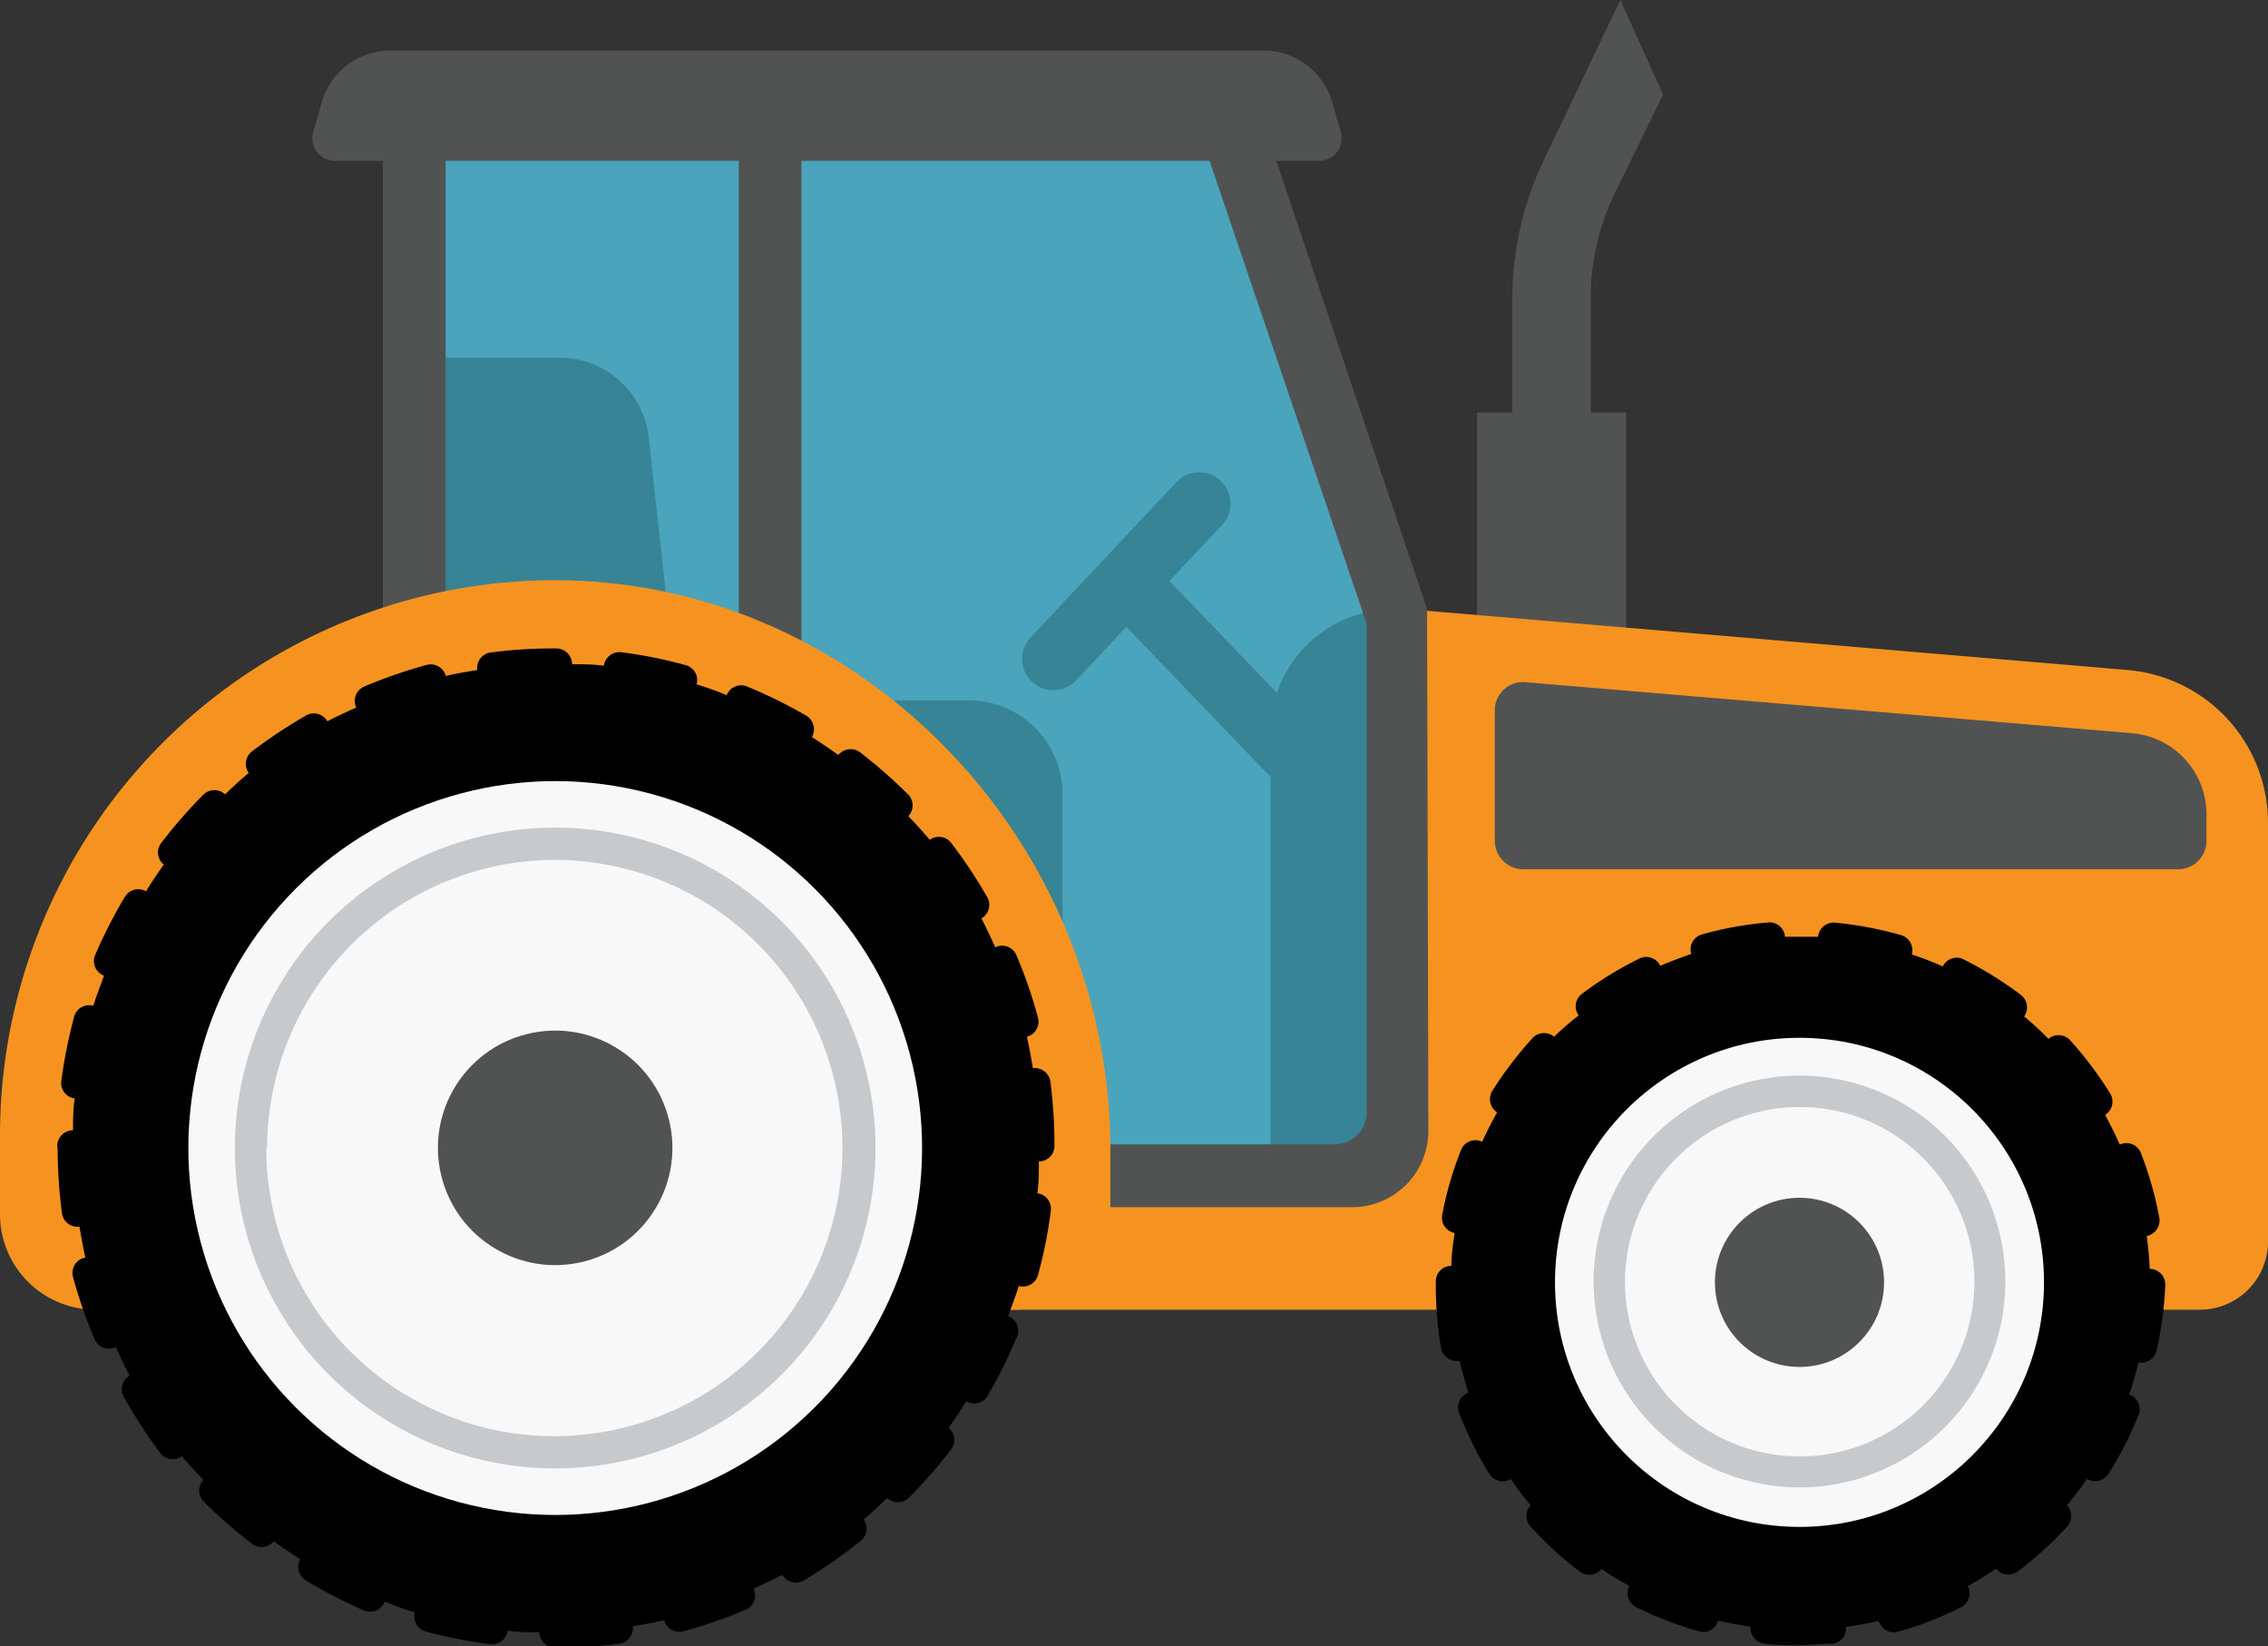
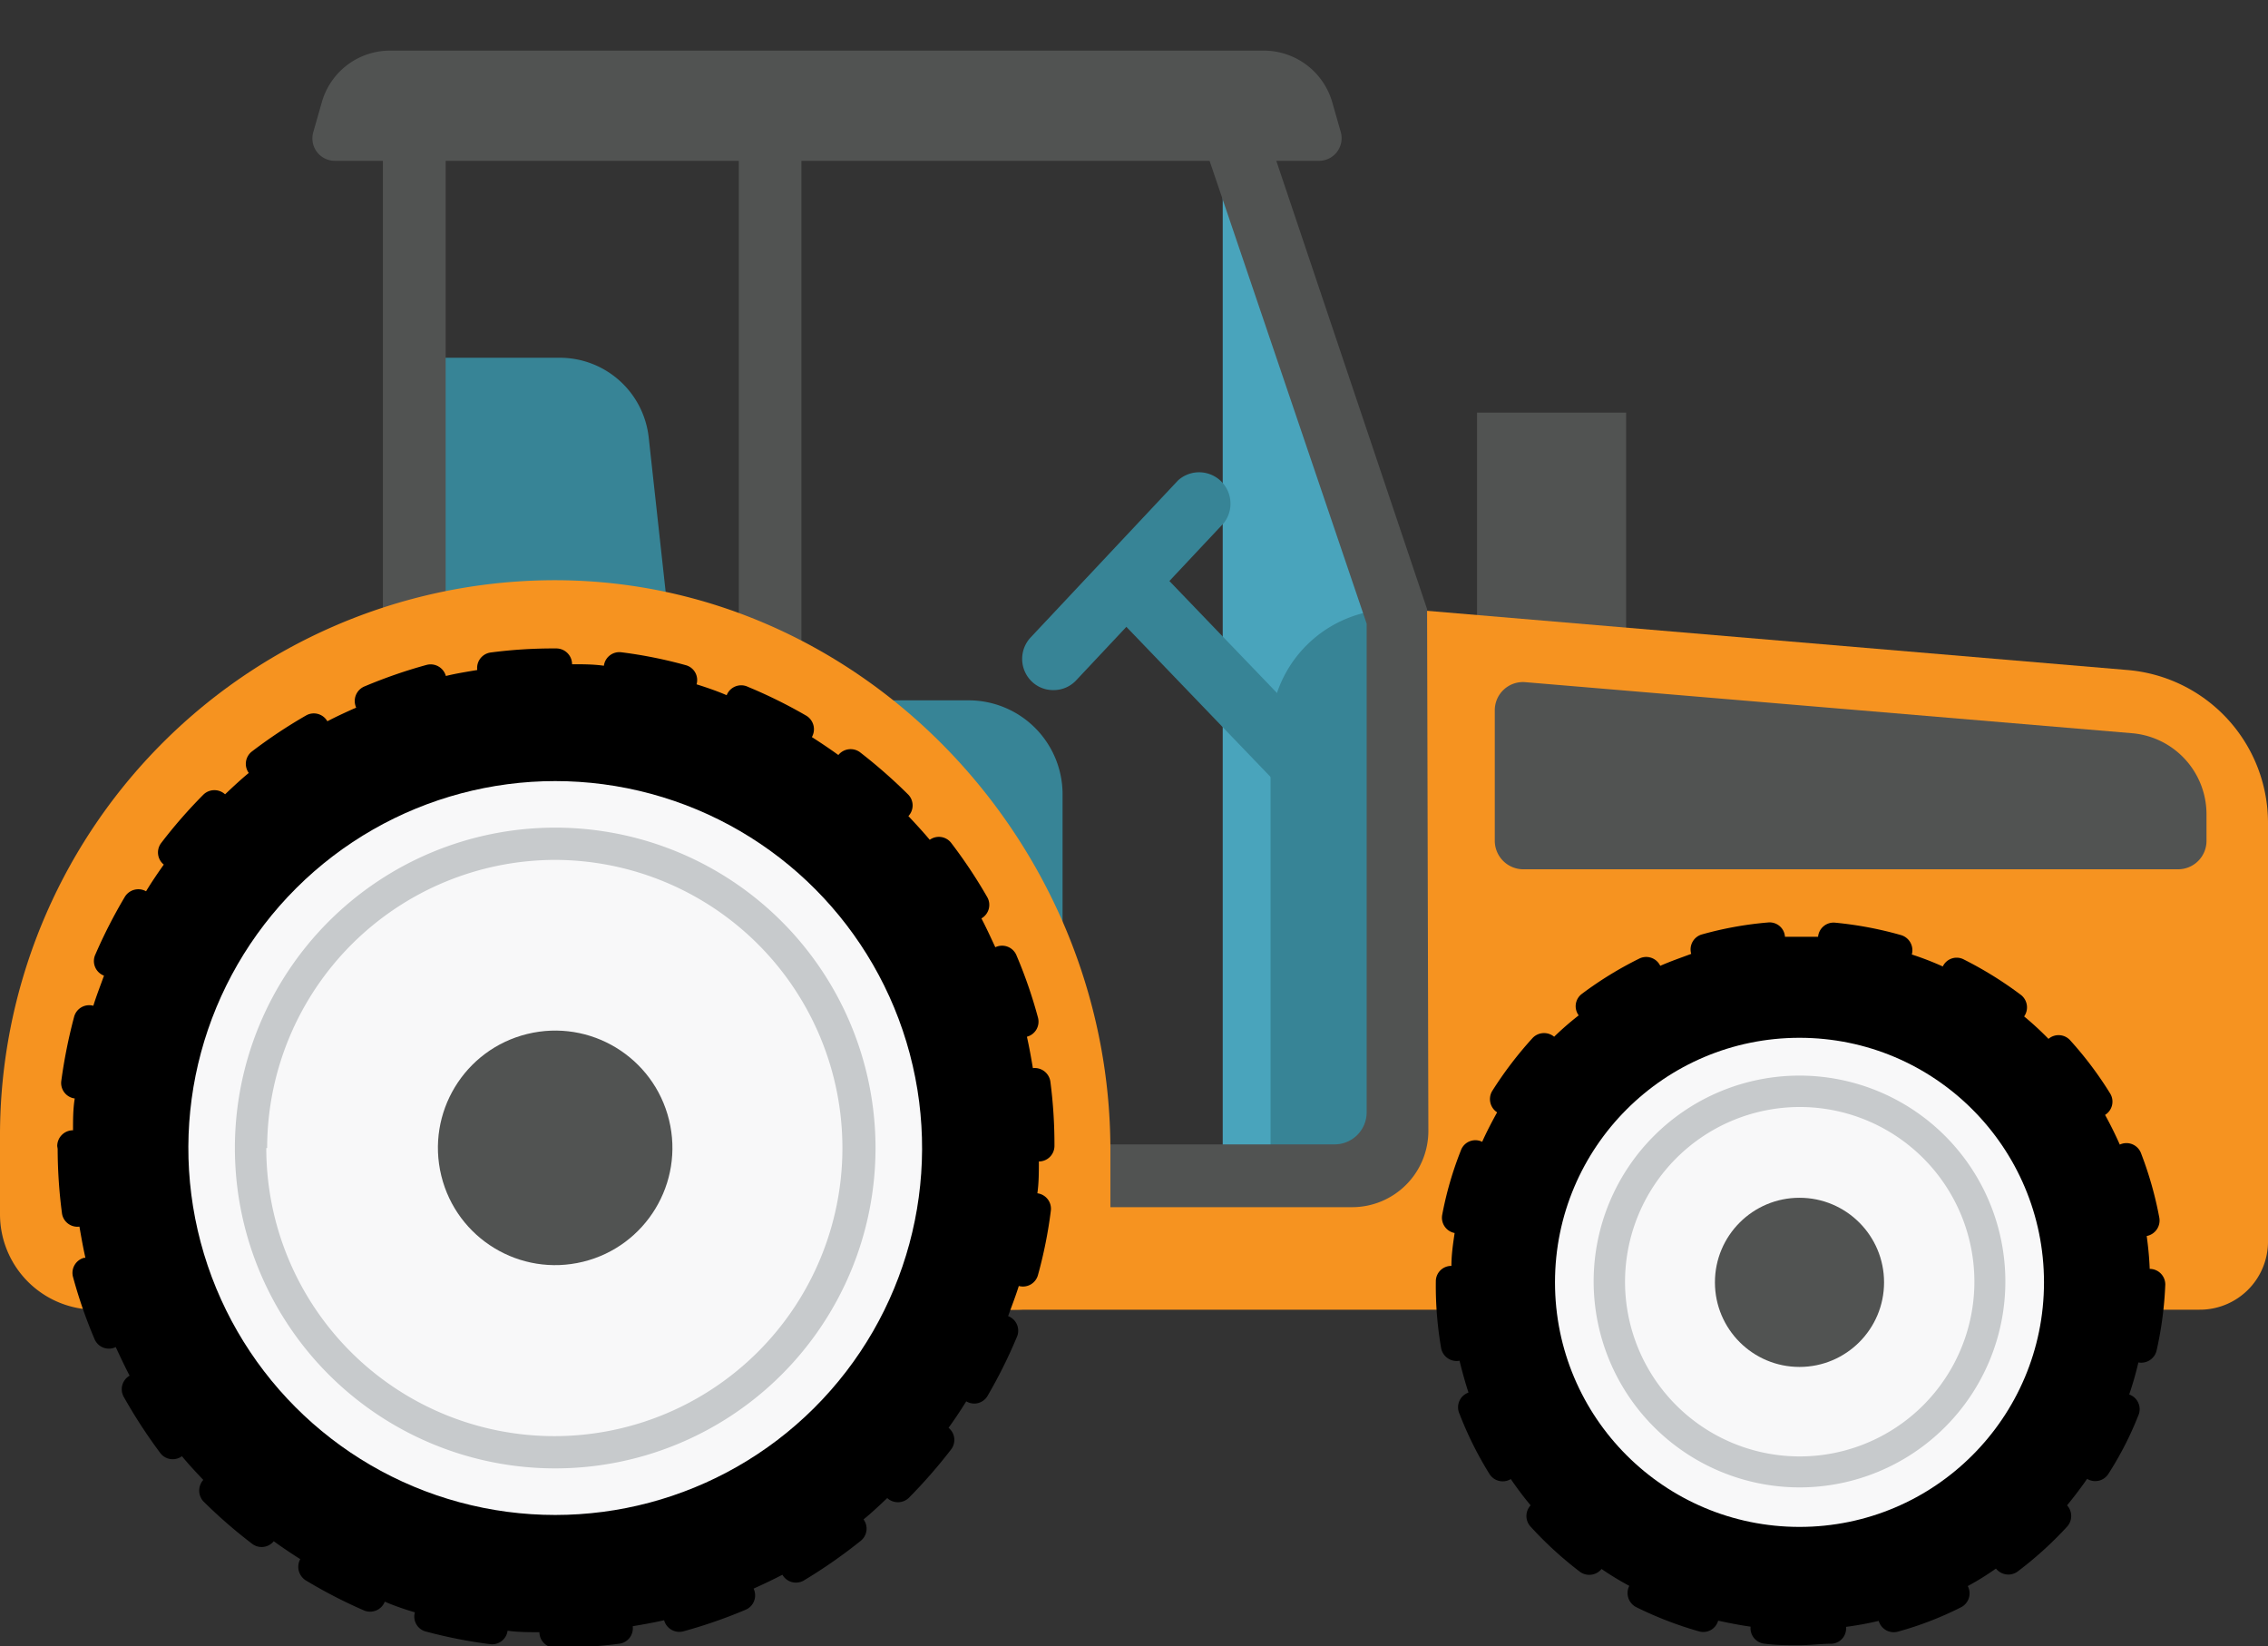
<svg xmlns="http://www.w3.org/2000/svg" viewBox="0 0 106.21 77.07">
  <rect x="0" y="0" width="106.21" height="77.07" fill="#333333" stroke="none" />
  <defs>
    <style>.cls-1{fill:#49a4bc;}.cls-2{fill:#378496;}.cls-3{fill:#515352;}.cls-4{fill:#f69320;}.cls-5{fill:#f8f8f9;}.cls-6{fill:#c7cacc;}</style>
  </defs>
  <g id="Layer_2" data-name="Layer 2">
    <g id="Layer_1-2" data-name="Layer 1">
-       <path class="cls-1" d="M65.25 54.82l.18-26.3-8.17-23.57H19.1v49.87h46.15z" />
+       <path class="cls-1" d="M65.25 54.82l.18-26.3-8.17-23.57v49.87h46.15z" />
      <path class="cls-2" d="M65.25 54.83H59.5V34.28a5.75 5.75 0 0 1 5.75-5.75v26.3z" />
-       <path class="cls-3" d="M72.29 7.51L75.88 0l2 4.43-2.28 4.66A11.37 11.37 0 0 0 74.49 14v10.46h-3.67V14a15.13 15.13 0 0 1 1.47-6.49z" />
      <path class="cls-3" d="M76.15 31.93h-6.98V19.32h6.98z" />
      <path class="cls-2" d="M20.52 16.75h5.7a4.19 4.19 0 0 1 4.16 3.74l1.35 12.3h13.64a4.4 4.4 0 0 1 4.39 4.39v16.57h-27V43.54h-2.24z" />
      <path class="cls-4" d="M65.43 51.48v-23l34.2 2.89a7.18 7.18 0 0 1 6.58 7.15v19.62a3.19 3.19 0 0 1-3.21 3.18H21.68v-6.27h40.18a3.57 3.57 0 0 0 3.57-3.57z" />
      <path d="M67.24 60a.72.72 0 0 1 .73-.73c0-.52.07-1 .15-1.54a.73.73 0 0 1-.58-.86 16.34 16.34 0 0 1 .87-3 .72.72 0 0 1 1-.41c.21-.47.45-.93.7-1.38a.74.74 0 0 1-.23-1 17.8 17.8 0 0 1 1.9-2.49.74.74 0 0 1 1-.05 14 14 0 0 1 1.15-1 .72.72 0 0 1 .14-1 17.06 17.06 0 0 1 2.68-1.65.73.73 0 0 1 1 .33c.47-.21 1-.39 1.45-.56a.73.73 0 0 1 .5-.91 16.62 16.62 0 0 1 3.1-.56.72.72 0 0 1 .79.67H85.14a.73.73 0 0 1 .8-.66 17.28 17.28 0 0 1 3.08.58.74.74 0 0 1 .51.91 14 14 0 0 1 1.45.56.72.72 0 0 1 1-.32 17.5 17.5 0 0 1 2.67 1.66.74.74 0 0 1 .14 1 14.18 14.18 0 0 1 1.14 1.05.73.73 0 0 1 1 .05 17 17 0 0 1 1.89 2.51.73.73 0 0 1-.24 1c.25.45.48.92.69 1.39a.73.73 0 0 1 1 .42 17.1 17.1 0 0 1 .85 3 .74.74 0 0 1-.59.86c.07.51.12 1 .14 1.54a.73.73 0 0 1 .73.73 17 17 0 0 1-.4 3.06.74.74 0 0 1-.86.59 15.16 15.16 0 0 1-.43 1.5.73.73 0 0 1 .42 1A15.71 15.71 0 0 1 98.74 69a.73.73 0 0 1-1 .24c-.3.43-.61.84-.94 1.24a.74.74 0 0 1 0 1 17.28 17.28 0 0 1-2.33 2.11.74.74 0 0 1-1-.15 12.67 12.67 0 0 1-1.32.82.73.73 0 0 1-.33 1 15.72 15.72 0 0 1-2.93 1.13.73.73 0 0 1-.91-.5 15.29 15.29 0 0 1-1.53.28.72.72 0 0 1-.66.79c-.52 0-1 .07-1.56.07s-1.06 0-1.58-.07a.73.73 0 0 1-.67-.8c-.51-.07-1-.17-1.52-.28a.72.72 0 0 1-.9.5 17.25 17.25 0 0 1-2.93-1.13.74.74 0 0 1-.33-1 13.67 13.67 0 0 1-1.3-.79.74.74 0 0 1-1 .14 17.33 17.33 0 0 1-2.32-2.12.73.73 0 0 1 0-1c-.33-.39-.64-.81-.93-1.23a.73.73 0 0 1-1-.24 16.73 16.73 0 0 1-1.4-2.81.73.73 0 0 1 .42-1c-.16-.48-.3-1-.42-1.49a.74.74 0 0 1-.86-.58 17 17 0 0 1-.25-3.13z" />
      <circle class="cls-5" cx="84.27" cy="60.04" r="11.45" />
      <path class="cls-6" d="M74.63 60a9.64 9.64 0 1 1 9.64 9.64A9.65 9.65 0 0 1 74.63 60zm1.47 0a8.18 8.18 0 1 0 8.17-8.17A8.19 8.19 0 0 0 76.1 60z" />
      <circle class="cls-3" cx="84.27" cy="60.04" r="3.96" />
      <path class="cls-3" d="M17.93 3.34v53.18h45.39a3.57 3.57 0 0 0 3.57-3.58l-.06-24.42-8.47-25.18zM64 52.08a1.5 1.5 0 0 1-1.49 1.5H37.53V6.28h18.69L64 29.2zM20.87 6.28H34.6v47.3H20.87z" />
      <path class="cls-4" d="M25.51 27.17C40.08 26.9 52 39.27 52 53.85v3a4.47 4.47 0 0 1-4.47 4.47H4.47A4.47 4.47 0 0 1 0 56.85v-3.68a26 26 0 0 1 25.51-26z" />
      <path d="M2.68 53.66a.74.74 0 0 1 .74-.74c0-.5 0-1 .08-1.49a.73.73 0 0 1-.63-.82 24.34 24.34 0 0 1 .6-3 .73.73 0 0 1 .9-.52c.15-.48.33-.94.5-1.41a.73.73 0 0 1-.4-1A23.79 23.79 0 0 1 5.84 42a.74.74 0 0 1 1-.27c.26-.43.54-.84.83-1.25a.73.73 0 0 1-.13-1 23.13 23.13 0 0 1 2-2.29.74.74 0 0 1 1 0c.36-.34.72-.68 1.11-1a.73.73 0 0 1 .14-1 23.33 23.33 0 0 1 2.54-1.69.73.73 0 0 1 1 .27c.44-.23.9-.44 1.35-.64a.74.74 0 0 1 .41-1 23.34 23.34 0 0 1 2.89-1 .74.74 0 0 1 .9.52c.48-.12 1-.2 1.47-.28a.73.73 0 0 1 .63-.82 22.45 22.45 0 0 1 3-.19h.07a.74.74 0 0 1 .74.74c.5 0 1 0 1.49.07a.73.73 0 0 1 .82-.63 21.1 21.1 0 0 1 3 .6.72.72 0 0 1 .52.9c.48.15 1 .33 1.41.51a.73.73 0 0 1 1-.39 23.07 23.07 0 0 1 2.73 1.35.74.74 0 0 1 .26 1c.42.27.84.55 1.24.84a.74.74 0 0 1 1-.14 24.37 24.37 0 0 1 2.28 2 .73.73 0 0 1 0 1c.34.36.68.73 1 1.11a.73.73 0 0 1 1 .14A23.33 23.33 0 0 1 46.23 42a.73.73 0 0 1-.27 1c.23.44.44.9.65 1.35a.73.73 0 0 1 1 .4 22 22 0 0 1 1 2.9.73.73 0 0 1-.52.89c.11.48.2 1 .28 1.47a.74.74 0 0 1 .82.64 22.75 22.75 0 0 1 .19 3 .73.73 0 0 1-.73.73c0 .5 0 1-.07 1.49a.73.73 0 0 1 .63.82 21.1 21.1 0 0 1-.6 3 .73.73 0 0 1-.9.52c-.15.48-.33.94-.5 1.41a.73.73 0 0 1 .4 1 23.14 23.14 0 0 1-1.36 2.73.72.72 0 0 1-1 .26c-.26.42-.54.84-.83 1.24a.73.73 0 0 1 .13 1 24.21 24.21 0 0 1-2 2.29.74.74 0 0 1-1 0c-.36.34-.72.68-1.11 1a.73.73 0 0 1-.13 1A23.91 23.91 0 0 1 37.64 74a.73.73 0 0 1-1-.27c-.44.23-.89.44-1.35.65a.73.73 0 0 1-.4 1 23.34 23.34 0 0 1-2.89 1 .74.74 0 0 1-.9-.52c-.48.11-1 .2-1.47.28a.73.73 0 0 1-.63.82 23.21 23.21 0 0 1-3 .19.74.74 0 0 1-.74-.73c-.5 0-1 0-1.49-.07a.73.73 0 0 1-.82.63 22.59 22.59 0 0 1-3-.59.72.72 0 0 1-.52-.9c-.48-.14-1-.32-1.41-.5a.74.74 0 0 1-1 .4A23.09 23.09 0 0 1 14.33 74a.75.75 0 0 1-.27-1c-.42-.27-.83-.54-1.24-.84a.73.73 0 0 1-1 .13 23.14 23.14 0 0 1-2.3-2 .75.75 0 0 1 0-1c-.34-.36-.68-.72-1-1.11a.73.73 0 0 1-1-.13 24.34 24.34 0 0 1-1.72-2.64.73.73 0 0 1 .27-1c-.23-.44-.44-.89-.65-1.34a.73.73 0 0 1-1-.39 22.33 22.33 0 0 1-1-2.89.73.73 0 0 1 .52-.9H4c-.11-.48-.2-1-.28-1.46a.73.73 0 0 1-.82-.64 23.4 23.4 0 0 1-.2-3z" />
      <circle class="cls-5" cx="26" cy="53.75" r="17.18" transform="rotate(-14.88 26.004 53.747)" />
      <path class="cls-6" d="M11 53.75a15 15 0 1 1 15 15 15 15 0 0 1-15-15zm1.47 0A13.49 13.49 0 1 0 26 40.26a13.51 13.51 0 0 0-13.49 13.49z" />
      <circle class="cls-3" cx="26" cy="53.75" r="5.49" transform="rotate(-13.76 25.97 53.753)" />
      <path class="cls-2" d="M51.735 28.295l2.12-2.036 8.937 9.3-2.12 2.038z" />
      <path class="cls-2" d="M49.33 32.31a1.44 1.44 0 0 0 1.07-.46l6.91-7.36a1.47 1.47 0 0 0-2.14-2l-6.91 7.36a1.47 1.47 0 0 0 .07 2.07 1.43 1.43 0 0 0 1 .39z" />
      <path class="cls-3" d="M15.68 7.53h46.11a1.06 1.06 0 0 0 1-1.34l-.4-1.4a3.34 3.34 0 0 0-3.19-2.42H18.27a3.32 3.32 0 0 0-3.2 2.42l-.4 1.4a1.05 1.05 0 0 0 1.01 1.34zM70 39.37v-6.11a1.32 1.32 0 0 1 1.44-1.32l28.41 2.39a3.81 3.81 0 0 1 3.48 3.79v1.25A1.33 1.33 0 0 1 102 40.7H71.3a1.34 1.34 0 0 1-1.3-1.33z" />
    </g>
  </g>
</svg>